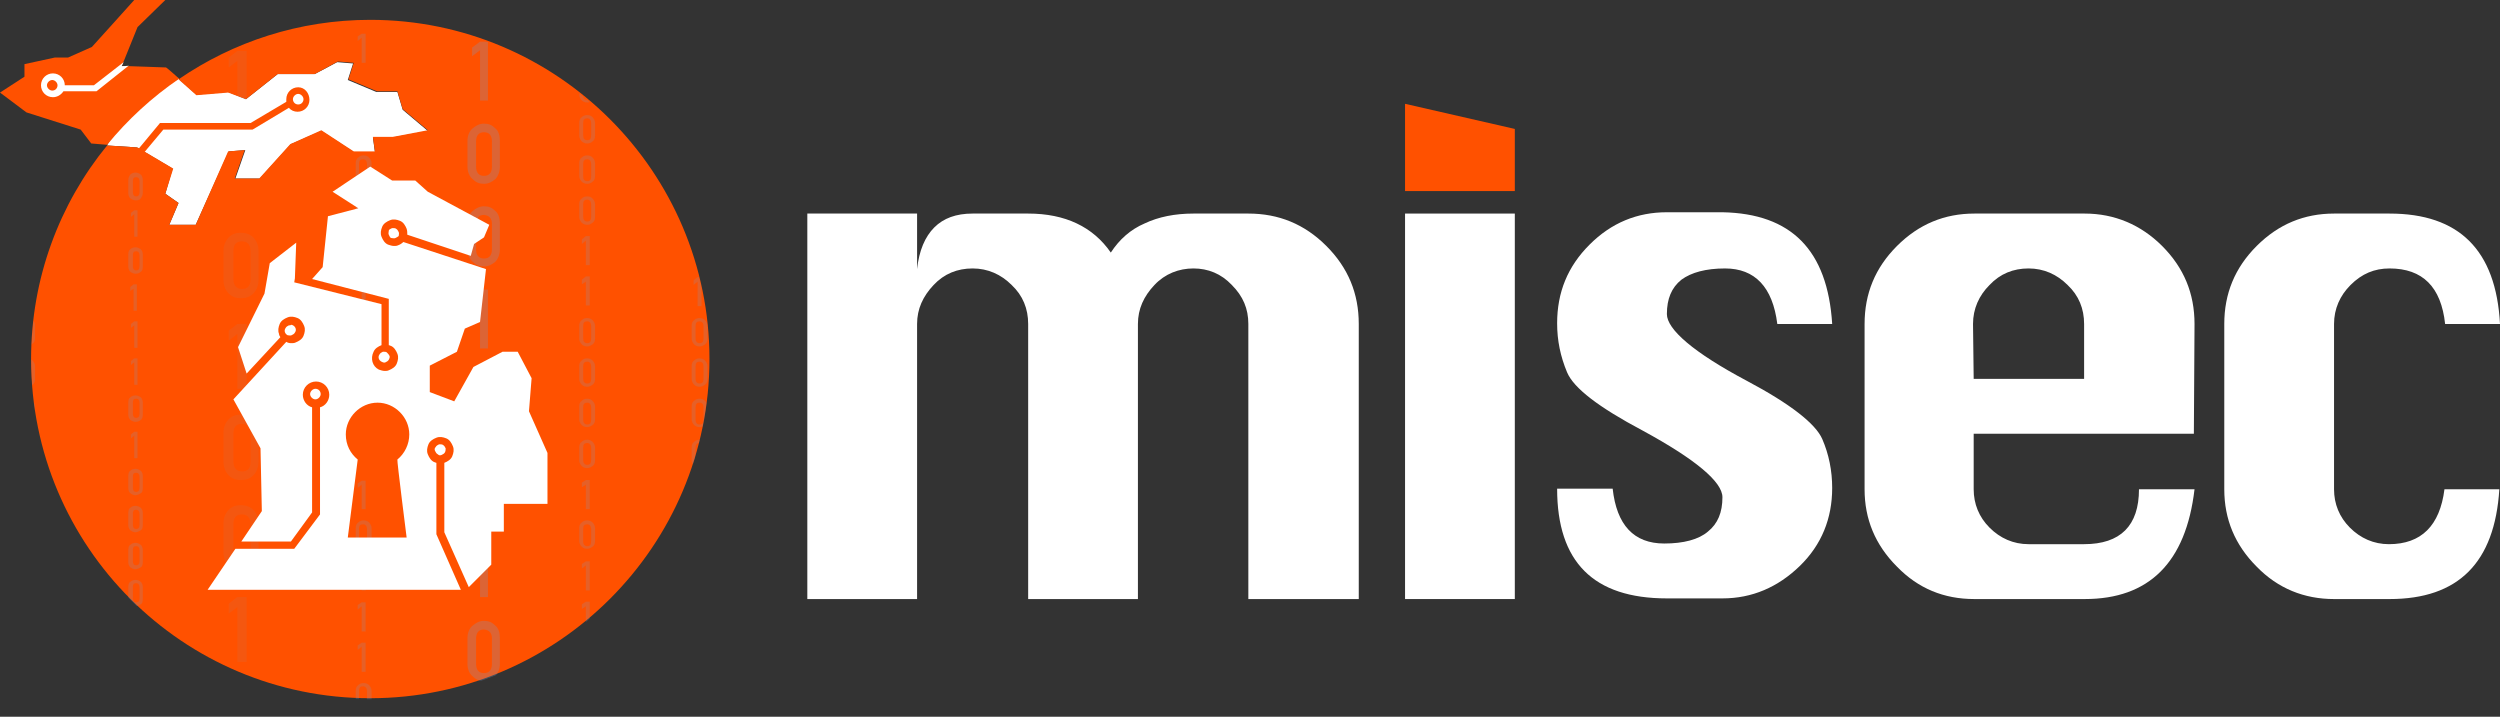
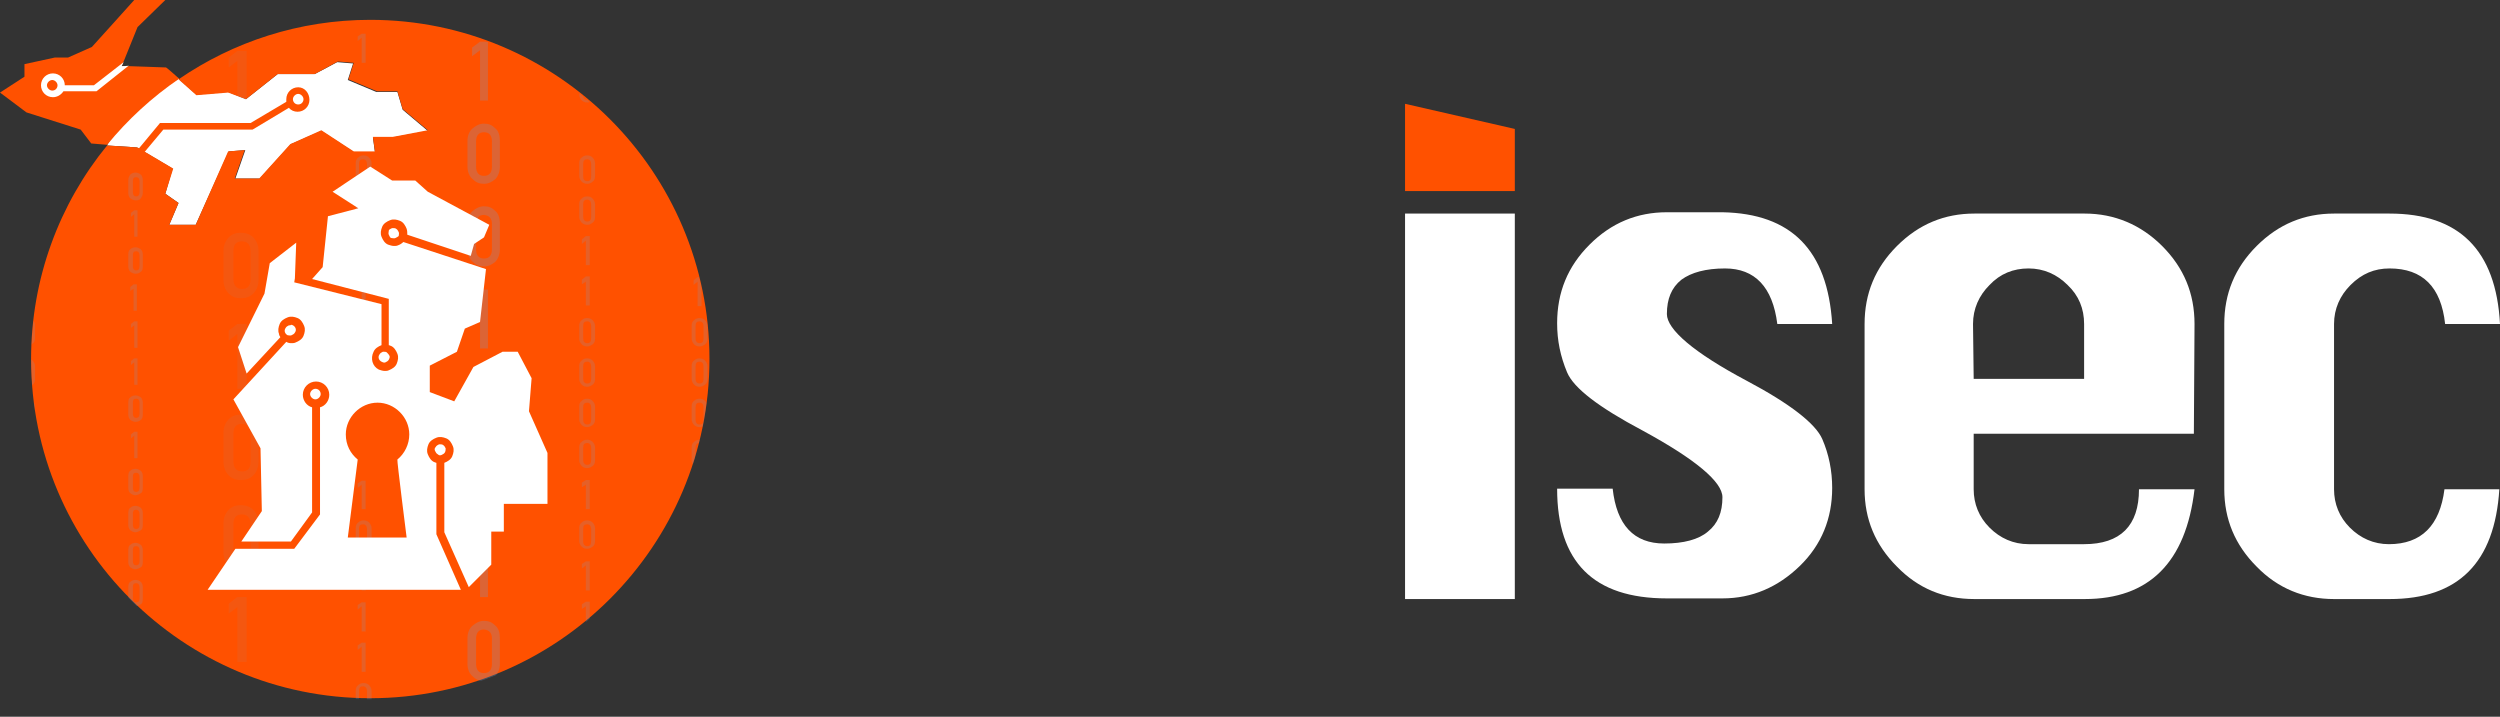
<svg xmlns="http://www.w3.org/2000/svg" xmlns:xlink="http://www.w3.org/1999/xlink" id="Layer_1" x="0px" y="0px" viewBox="0 0 378.1 108.4" style="enable-background:new 0 0 378.1 108.4;" xml:space="preserve">
  <rect x="0" y="0" width="378.1" height="108.4" fill="#333333" stroke="none" />
  <style type="text/css">	.st0{fill:#FFFFFF;}	.st1{fill:#FF5100;}	.st2{clip-path:url(#SVGID_00000076577855190121291570000005655241086231755904_);}	.st3{opacity:0.19;}	.st4{fill:#749DD2;}	.st5{opacity:8.000000e-02;}	.st6{opacity:0.25;}</style>
  <g>
    <g id="Layer_1_00000059271350891531886680000012246445001464817592_">
      <g>
        <path class="st0" d="M27,11.9l2.7,2.4l4.8-0.4l2.7,1.1l4.8-3.8h5.6L51,9.4l2.4,0.2l-0.8,2.5l4.3,1.8h3.2l0.8,2.7l3.8,3.2l-5.3,1    h-3l0.3,2.2h-3.2l-4.9-3.2L44,21.8L39.3,27h-3.7l1.5-4.3l-2.5,0.2L29.6,34h-4l1.4-3.3l-2-1.4l1.1-3.8l-5.4-3.2L16.2,22    C16.2,22,18.6,16.6,27,11.9z" />
        <g>
          <g>
            <path class="st1" d="M107.3,54.3c0,28.3-23,51.3-51.3,51.3S4.7,82.7,4.7,54.3C4.7,42.1,9,30.8,16.2,22l4.6,0.3l5.4,3.2L25,29.3      l2,1.4l-1.4,3.3h4l4.9-11.1l2.5-0.2l-1.5,4.3h3.7l4.7-5.2l4.7-2.1l4.9,3.2h3.2l-0.3-2.2h3l5.3-1l-3.8-3.2l-0.8-2.7H57l-4.3-1.8      l0.8-2.5l-2.4-0.2l-3.5,1.9H42l-4.8,3.8L34.5,14l-4.8,0.4l-2.7-2.4C35.3,6.3,45.3,3,56,3C84.3,3,107.3,26,107.3,54.3z" />
            <g>
              <g>
                <defs>
                  <circle id="SVGID_1_" cx="56" cy="54.5" r="51.3" />
                </defs>
                <clipPath id="SVGID_00000166658272219982857740000010099405777033961895_">
                  <use xlink:href="#SVGID_1_" style="overflow:visible;" />
                </clipPath>
                <g style="clip-path:url(#SVGID_00000166658272219982857740000010099405777033961895_);">
                  <g>
                    <g class="st3">
                      <path class="st4" d="M3.9,42.6L3.3,43v-0.7l0.6-0.5h0.6v4.4H3.9V42.6z" />
                      <path class="st4" d="M2.9,49.3c0-0.4,0.1-0.7,0.4-0.9C3.5,48.1,3.8,48,4.1,48c0.3,0,0.6,0.1,0.8,0.3           c0.2,0.2,0.4,0.5,0.4,0.9v1.9c0,0.4-0.1,0.7-0.4,0.9c-0.2,0.2-0.5,0.3-0.8,0.3c-0.3,0-0.6-0.1-0.8-0.3           c-0.2-0.2-0.4-0.5-0.4-0.9V49.3z M4.7,49.3c0-0.4-0.2-0.7-0.6-0.7c-0.4,0-0.6,0.2-0.6,0.7v1.9c0,0.4,0.2,0.7,0.6,0.7           c0.4,0,0.6-0.2,0.6-0.7V49.3z" />
                      <path class="st4" d="M2.9,55.4c0-0.4,0.1-0.7,0.4-0.9c0.2-0.2,0.5-0.3,0.8-0.3c0.3,0,0.6,0.1,0.8,0.3           c0.2,0.2,0.4,0.5,0.4,0.9v1.9c0,0.4-0.1,0.7-0.4,0.9c-0.2,0.2-0.5,0.3-0.8,0.3c-0.3,0-0.6-0.1-0.8-0.3           c-0.2-0.2-0.4-0.5-0.4-0.9V55.4z M4.7,55.4c0-0.4-0.2-0.7-0.6-0.7c-0.4,0-0.6,0.2-0.6,0.7v1.9c0,0.4,0.2,0.7,0.6,0.7           c0.4,0,0.6-0.2,0.6-0.7V55.4z" />
                      <path class="st4" d="M2.9,61.5c0-0.4,0.1-0.7,0.4-0.9c0.2-0.2,0.5-0.3,0.8-0.3c0.3,0,0.6,0.1,0.8,0.3           c0.2,0.2,0.4,0.5,0.4,0.9v1.9c0,0.4-0.1,0.7-0.4,0.9c-0.2,0.2-0.5,0.3-0.8,0.3c-0.3,0-0.6-0.1-0.8-0.3           c-0.2-0.2-0.4-0.5-0.4-0.9V61.5z M4.7,61.6c0-0.4-0.2-0.7-0.6-0.7c-0.4,0-0.6,0.2-0.6,0.7v1.9c0,0.4,0.2,0.7,0.6,0.7           c0.4,0,0.6-0.2,0.6-0.7V61.6z" />
                    </g>
                    <g class="st3">
                      <path class="st4" d="M19.4,5c0-0.4,0.1-0.6,0.3-0.8C20,4,20.2,3.9,20.5,3.9s0.5,0.1,0.8,0.3c0.2,0.2,0.3,0.5,0.3,0.8v1.8           c0,0.4-0.1,0.7-0.3,0.9s-0.5,0.3-0.8,0.3c-0.3,0-0.5-0.1-0.8-0.3c-0.2-0.2-0.3-0.5-0.3-0.8V5z M21.1,5           c0-0.4-0.2-0.6-0.5-0.6C20.2,4.4,20,4.6,20,5v1.7c0,0.4,0.2,0.6,0.5,0.6s0.5-0.2,0.5-0.6V5z" />
                      <path class="st4" d="M19.4,10.6c0-0.4,0.1-0.6,0.3-0.9c0.2-0.2,0.5-0.3,0.8-0.3s0.5,0.1,0.8,0.3c0.2,0.2,0.3,0.5,0.3,0.9           v1.8c0,0.4-0.1,0.6-0.3,0.9c-0.2,0.2-0.5,0.3-0.8,0.3c-0.3,0-0.5-0.1-0.8-0.3c-0.2-0.2-0.3-0.5-0.3-0.8V10.6z M21.1,10.6           c0-0.4-0.2-0.6-0.5-0.6c-0.4,0-0.5,0.2-0.5,0.6v1.7c0,0.4,0.2,0.6,0.5,0.6s0.5-0.2,0.5-0.6C21.1,12.3,21.1,10.6,21.1,10.6           z" />
                      <path class="st4" d="M19.4,27.3c0-0.4,0.1-0.6,0.3-0.9c0.2-0.2,0.5-0.3,0.8-0.3s0.5,0.1,0.8,0.3c0.2,0.2,0.3,0.5,0.3,0.9           v1.8c0,0.4-0.1,0.6-0.3,0.9s-0.5,0.3-0.8,0.3c-0.3,0-0.5-0.1-0.8-0.3c-0.2-0.2-0.3-0.5-0.3-0.8V27.3z M21.1,27.4           c0-0.4-0.2-0.6-0.5-0.6c-0.4,0-0.5,0.2-0.5,0.6v1.7c0,0.4,0.2,0.6,0.5,0.6s0.5-0.2,0.5-0.6V27.4z" />
                      <path class="st4" d="M20.3,32.4l-0.5,0.4v-0.6l0.5-0.4h0.5v4h-0.5V32.4L20.3,32.4z" />
                      <path class="st4" d="M19.4,38.5c0-0.4,0.1-0.7,0.3-0.8c0.2-0.2,0.5-0.3,0.8-0.3s0.5,0.1,0.8,0.3c0.2,0.2,0.3,0.5,0.3,0.8           v1.8c0,0.4-0.1,0.7-0.3,0.8c-0.2,0.2-0.5,0.3-0.8,0.3c-0.3,0-0.5-0.1-0.8-0.3c-0.2-0.2-0.3-0.5-0.3-0.8V38.5z M21.1,38.6           c0-0.4-0.2-0.6-0.5-0.6c-0.4,0-0.5,0.2-0.5,0.6v1.7c0,0.4,0.2,0.6,0.5,0.6s0.5-0.2,0.5-0.6V38.6z" />
                      <path class="st4" d="M20.3,43.6L19.7,44v-0.6l0.5-0.4h0.5v4h-0.5V43.6L20.3,43.6z" />
                      <path class="st4" d="M20.3,49.2l-0.5,0.4V49l0.5-0.4h0.5v4h-0.5V49.2L20.3,49.2z" />
                      <path class="st4" d="M20.3,54.8l-0.5,0.4v-0.6l0.5-0.4h0.5v4h-0.5V54.8L20.3,54.8z" />
                      <path class="st4" d="M19.4,60.9c0-0.4,0.1-0.7,0.3-0.8c0.2-0.2,0.5-0.3,0.8-0.3s0.5,0.1,0.8,0.3c0.2,0.2,0.3,0.5,0.3,0.8           v1.8c0,0.4-0.1,0.7-0.3,0.8c-0.2,0.2-0.5,0.3-0.8,0.3c-0.3,0-0.5-0.1-0.8-0.3c-0.2-0.2-0.3-0.5-0.3-0.8V60.9z M21.1,60.9           c0-0.4-0.2-0.6-0.5-0.6c-0.4,0-0.5,0.2-0.5,0.6v1.7c0,0.4,0.2,0.6,0.5,0.6s0.5-0.2,0.5-0.6V60.9z" />
                      <path class="st4" d="M20.3,65.9l-0.5,0.4v-0.6l0.5-0.4h0.5v4h-0.5V65.9L20.3,65.9z" />
                      <path class="st4" d="M19.4,72c0-0.4,0.1-0.7,0.3-0.8c0.2-0.2,0.5-0.3,0.8-0.3s0.5,0.1,0.8,0.3c0.2,0.2,0.3,0.5,0.3,0.8           v1.8c0,0.4-0.1,0.7-0.3,0.8s-0.5,0.3-0.8,0.3c-0.3,0-0.5-0.1-0.8-0.3c-0.2-0.2-0.3-0.5-0.3-0.8V72z M21.1,72.1           c0-0.4-0.2-0.6-0.5-0.6c-0.4,0-0.5,0.2-0.5,0.6v1.7c0,0.4,0.2,0.6,0.5,0.6s0.5-0.2,0.5-0.6V72.1z" />
                      <path class="st4" d="M19.4,77.6c0-0.4,0.1-0.7,0.3-0.8c0.2-0.2,0.5-0.3,0.8-0.3s0.5,0.1,0.8,0.3c0.2,0.2,0.3,0.5,0.3,0.8           v1.8c0,0.4-0.1,0.7-0.3,0.8s-0.5,0.3-0.8,0.3c-0.3,0-0.5-0.1-0.8-0.3c-0.2-0.2-0.3-0.5-0.3-0.8V77.6z M21.1,77.7           c0-0.4-0.2-0.6-0.5-0.6c-0.4,0-0.5,0.2-0.5,0.6v1.7c0,0.4,0.2,0.6,0.5,0.6s0.5-0.2,0.5-0.6V77.7z" />
                      <path class="st4" d="M19.4,83.2c0-0.4,0.1-0.7,0.3-0.8c0.2-0.2,0.5-0.3,0.8-0.3s0.5,0.1,0.8,0.3c0.2,0.2,0.3,0.5,0.3,0.8           v1.8c0,0.4-0.1,0.7-0.3,0.8s-0.5,0.3-0.8,0.3c-0.3,0-0.5-0.1-0.8-0.3c-0.2-0.2-0.3-0.5-0.3-0.8V83.2z M21.1,83.2           c0-0.4-0.2-0.6-0.5-0.6c-0.4,0-0.5,0.2-0.5,0.6v1.7c0,0.4,0.2,0.6,0.5,0.6s0.5-0.2,0.5-0.6V83.2z" />
                      <path class="st4" d="M19.4,88.8c0-0.4,0.1-0.7,0.3-0.8c0.2-0.2,0.5-0.3,0.8-0.3s0.5,0.1,0.8,0.3c0.2,0.2,0.3,0.5,0.3,0.8           v1.8c0,0.4-0.1,0.7-0.3,0.8s-0.5,0.3-0.8,0.3c-0.3,0-0.5-0.1-0.8-0.3c-0.2-0.2-0.3-0.5-0.3-0.8V88.8z M21.1,88.8           c0-0.4-0.2-0.6-0.5-0.6c-0.4,0-0.5,0.2-0.5,0.6v1.7c0,0.4,0.2,0.6,0.5,0.6s0.5-0.2,0.5-0.6V88.8z" />
                      <path class="st4" d="M20.3,93.9l-0.5,0.4v-0.6l0.5-0.4h0.5v4h-0.5V93.9L20.3,93.9z" />
                      <path class="st4" d="M19.4,99.9c0-0.4,0.1-0.7,0.3-0.8c0.2-0.2,0.5-0.3,0.8-0.3s0.5,0.1,0.8,0.3c0.2,0.2,0.3,0.5,0.3,0.8           v1.8c0,0.4-0.1,0.7-0.3,0.8s-0.5,0.3-0.8,0.3c-0.3,0-0.5-0.1-0.8-0.3c-0.2-0.2-0.3-0.5-0.3-0.8V99.9z M21.1,100           c0-0.4-0.2-0.6-0.5-0.6c-0.4,0-0.5,0.2-0.5,0.6v1.7c0,0.4,0.2,0.6,0.5,0.6s0.5-0.2,0.5-0.6V100z" />
                      <path class="st4" d="M19.4,105.5c0-0.4,0.1-0.7,0.3-0.8c0.2-0.2,0.5-0.3,0.8-0.3s0.5,0.1,0.8,0.3c0.2,0.2,0.3,0.5,0.3,0.8           v1.8c0,0.4-0.1,0.7-0.3,0.8s-0.5,0.3-0.8,0.3c-0.3,0-0.5-0.1-0.8-0.3c-0.2-0.2-0.3-0.5-0.3-0.8V105.5z M21.1,105.6           c0-0.4-0.2-0.6-0.5-0.6c-0.4,0-0.5,0.2-0.5,0.6v1.7c0,0.4,0.2,0.6,0.5,0.6s0.5-0.2,0.5-0.6V105.6z" />
                    </g>
                    <g class="st5">
                      <path class="st4" d="M35.9,9.2l-1.3,1V8.7l1.3-1h1.4v7.4l-1.4-0.5C35.9,14.6,35.9,9.2,35.9,9.2z" />
                      <path class="st4" d="M33.8,38c0-0.9,0.3-1.6,0.8-2.1c0.5-0.5,1.1-0.7,1.8-0.7s1.4,0.2,1.9,0.7c0.5,0.5,0.8,1.2,0.8,2.1           v4.3c0,0.9-0.3,1.6-0.8,2.1c-0.5,0.5-1.1,0.7-1.9,0.7c-0.7,0-1.3-0.2-1.8-0.7c-0.5-0.5-0.8-1.2-0.8-2.1           C33.8,42.3,33.8,38,33.8,38z M37.9,38c0-1-0.5-1.5-1.3-1.5c-0.9,0-1.3,0.5-1.3,1.5v4.2c0,1,0.5,1.5,1.3,1.5           c0.9,0,1.3-0.5,1.3-1.5V38z" />
                      <path class="st4" d="M35.9,50.5l-1.3,1V50l1.3-1h1.4v9.8h-1.4V50.5z" />
                      <path class="st4" d="M33.8,65.5c0-0.9,0.3-1.6,0.8-2.1c0.5-0.5,1.1-0.7,1.8-0.7s1.4,0.2,1.9,0.7c0.5,0.5,0.8,1.2,0.8,2.1           v4.3c0,0.9-0.3,1.6-0.8,2.1s-1.1,0.7-1.9,0.7c-0.7,0-1.3-0.2-1.8-0.7c-0.5-0.5-0.8-1.2-0.8-2.1           C33.8,69.8,33.8,65.5,33.8,65.5z M37.9,65.6c0-1-0.5-1.5-1.3-1.5c-0.9,0-1.3,0.5-1.3,1.5v4.2c0,1,0.5,1.5,1.3,1.5           c0.9,0,1.3-0.5,1.3-1.5C37.9,69.7,37.9,65.6,37.9,65.6z" />
                      <path class="st4" d="M33.8,79.2c0-0.9,0.3-1.6,0.8-2.1c0.5-0.5,1.1-0.7,1.8-0.7s1.4,0.2,1.9,0.7c0.5,0.5,0.8,1.2,0.8,2.1           v4.3c0,0.9-0.3,1.6-0.8,2.1s-1.1,0.7-1.9,0.7c-0.7,0-1.3-0.2-1.8-0.7c-0.5-0.5-0.8-1.2-0.8-2.1V79.2z M37.9,79.3           c0-1-0.5-1.5-1.3-1.5c-0.9,0-1.3,0.5-1.3,1.5v4.2c0,1,0.5,1.5,1.3,1.5c0.9,0,1.3-0.5,1.3-1.5V79.3z" />
                      <path class="st4" d="M35.9,91.8l-1.3,1v-1.5l1.3-1h1.4v9.8h-1.4V91.8z" />
                    </g>
                    <g class="st3">
                      <path class="st4" d="M54.7,5.7l-0.6,0.5V5.5l0.6-0.4h0.6v4.4h-0.6V5.7z" />
                      <path class="st4" d="M53.8,24.7c0-0.4,0.1-0.7,0.4-0.9c0.2-0.2,0.5-0.3,0.8-0.3s0.6,0.1,0.8,0.3c0.2,0.2,0.4,0.5,0.4,0.9           v1.9c0,0.4-0.1,0.7-0.4,0.9c-0.2,0.2-0.5,0.3-0.8,0.3c-0.3,0-0.6-0.1-0.8-0.3c-0.2-0.2-0.4-0.5-0.4-0.9V24.7z M55.5,24.8           c0-0.4-0.2-0.7-0.6-0.7c-0.4,0-0.6,0.2-0.6,0.7v1.9c0,0.4,0.2,0.7,0.6,0.7s0.6-0.2,0.6-0.7V24.8z" />
                      <path class="st4" d="M53.8,30.9c0-0.4,0.1-0.7,0.4-0.9c0.2-0.2,0.5-0.3,0.8-0.3s0.6,0.1,0.8,0.3c0.2,0.2,0.4,0.5,0.4,0.9           v1.9c0,0.4-0.1,0.7-0.4,0.9S55.3,34,55,34c-0.3,0-0.6-0.1-0.8-0.3c-0.2-0.2-0.4-0.5-0.4-0.9           C53.8,32.8,53.8,30.9,53.8,30.9z M55.5,30.9c0-0.4-0.2-0.7-0.6-0.7c-0.4,0-0.6,0.2-0.6,0.7v1.9c0,0.4,0.2,0.7,0.6,0.7           s0.6-0.2,0.6-0.7C55.5,32.8,55.5,30.9,55.5,30.9z" />
                      <path class="st4" d="M54.7,36.4l-0.6,0.5v-0.7l0.6-0.5h0.6v4.4h-0.6V36.4z" />
                      <path class="st4" d="M54.7,42.6L54.1,43v-0.7l0.6-0.5h0.6v4.4h-0.6V42.6z" />
                      <path class="st4" d="M53.8,49.3c0-0.4,0.1-0.7,0.4-0.9c0.2-0.2,0.5-0.3,0.8-0.3s0.6,0.1,0.8,0.3c0.2,0.2,0.4,0.5,0.4,0.9           v1.9c0,0.4-0.1,0.7-0.4,0.9s-0.5,0.3-0.8,0.3c-0.3,0-0.6-0.1-0.8-0.3c-0.2-0.2-0.4-0.5-0.4-0.9V49.3z M55.5,49.3           c0-0.4-0.2-0.7-0.6-0.7c-0.4,0-0.6,0.2-0.6,0.7v1.9c0,0.4,0.2,0.7,0.6,0.7s0.6-0.2,0.6-0.7V49.3z" />
                      <path class="st4" d="M53.8,55.4c0-0.4,0.1-0.7,0.4-0.9c0.2-0.2,0.5-0.3,0.8-0.3s0.6,0.1,0.8,0.3c0.2,0.2,0.4,0.5,0.4,0.9           v1.9c0,0.4-0.1,0.7-0.4,0.9s-0.5,0.3-0.8,0.3c-0.3,0-0.6-0.1-0.8-0.3c-0.2-0.2-0.4-0.5-0.4-0.9V55.4z M55.5,55.4           c0-0.4-0.2-0.7-0.6-0.7c-0.4,0-0.6,0.2-0.6,0.7v1.9c0,0.4,0.2,0.7,0.6,0.7s0.6-0.2,0.6-0.7V55.4z" />
                      <path class="st4" d="M54.7,73.3l-0.6,0.5v-0.7l0.6-0.4h0.6V77h-0.6C54.7,77,54.7,73.3,54.7,73.3z" />
                      <path class="st4" d="M53.8,79.9c0-0.4,0.1-0.7,0.4-0.9c0.2-0.2,0.5-0.3,0.8-0.3s0.6,0.1,0.8,0.3c0.2,0.2,0.4,0.5,0.4,0.9           v1.9c0,0.4-0.1,0.7-0.4,0.9s-0.5,0.3-0.8,0.3c-0.3,0-0.6-0.1-0.8-0.3c-0.2-0.2-0.4-0.5-0.4-0.9V79.9z M55.5,80           c0-0.4-0.2-0.7-0.6-0.7c-0.4,0-0.6,0.2-0.6,0.7v1.9c0,0.4,0.2,0.7,0.6,0.7s0.6-0.2,0.6-0.7V80z" />
                      <path class="st4" d="M54.7,85.5L54.1,86v-0.7l0.6-0.4h0.6v4.4h-0.6C54.7,89.2,54.7,85.5,54.7,85.5z" />
                      <path class="st4" d="M54.7,91.7l-0.6,0.5v-0.7l0.6-0.4h0.6v4.4h-0.6C54.7,95.4,54.7,91.7,54.7,91.7z" />
                      <path class="st4" d="M54.7,97.8l-0.6,0.5v-0.7l0.6-0.4h0.6v4.4h-0.6C54.7,101.5,54.7,97.8,54.7,97.8z" />
                      <path class="st4" d="M53.8,104.5c0-0.4,0.1-0.7,0.4-0.9c0.2-0.2,0.5-0.3,0.8-0.3s0.6,0.1,0.8,0.3c0.2,0.2,0.4,0.5,0.4,0.9           v1.9c0,0.4-0.1,0.7-0.4,0.9s-0.5,0.3-0.8,0.3c-0.3,0-0.6-0.1-0.8-0.3c-0.2-0.2-0.4-0.5-0.4-0.9V104.5z M55.5,104.5           c0-0.4-0.2-0.7-0.6-0.7c-0.4,0-0.6,0.2-0.6,0.7v1.9c0,0.4,0.2,0.7,0.6,0.7s0.6-0.2,0.6-0.7V104.5z" />
                    </g>
                    <g class="st6">
                      <path class="st4" d="M72.6,7.6l-1.2,0.9V7.2l1.2-0.9h1.2v8.9h-1.2C72.6,15.2,72.6,7.6,72.6,7.6z" />
                      <path class="st4" d="M70.7,21.3c0-0.8,0.3-1.5,0.8-1.9c0.5-0.4,1-0.7,1.7-0.7s1.2,0.2,1.7,0.7c0.5,0.4,0.7,1.1,0.7,1.9           v3.9c0,0.8-0.3,1.5-0.7,1.9c-0.5,0.4-1,0.7-1.7,0.7c-0.7,0-1.2-0.2-1.7-0.7c-0.5-0.4-0.8-1.1-0.8-1.9V21.3z M74.4,21.4           c0-0.9-0.4-1.4-1.2-1.4c-0.8,0-1.2,0.5-1.2,1.4v3.8c0,0.9,0.4,1.4,1.2,1.4c0.8,0,1.2-0.5,1.2-1.4           C74.4,25.2,74.4,21.4,74.4,21.4z" />
                      <path class="st4" d="M70.7,33.8c0-0.8,0.3-1.5,0.8-1.9c0.5-0.4,1-0.7,1.7-0.7s1.2,0.2,1.7,0.7c0.5,0.4,0.7,1.1,0.7,1.9           v3.9c0,0.8-0.3,1.5-0.7,1.9c-0.5,0.4-1,0.7-1.7,0.7c-0.7,0-1.2-0.2-1.7-0.7c-0.5-0.4-0.8-1.1-0.8-1.9           C70.7,37.8,70.7,33.8,70.7,33.8z M74.4,33.9c0-0.9-0.4-1.3-1.2-1.4c-0.8,0-1.2,0.5-1.2,1.4v3.8c0,0.9,0.4,1.4,1.2,1.4           c0.8,0,1.2-0.5,1.2-1.4V33.9z" />
                      <path class="st4" d="M72.6,45.2l-1.2,0.9v-1.4l1.2-0.9h1.2v8.9h-1.2V45.2z" />
                      <path class="st4" d="M70.7,58.9c0-0.8,0.3-1.5,0.8-1.9c0.5-0.4,1-0.7,1.7-0.7s1.2,0.2,1.7,0.7c0.5,0.4,0.7,1.1,0.7,1.9           v3.9c0,0.8-0.3,1.4-0.7,1.9c-0.5,0.4-1,0.7-1.7,0.7c-0.7,0-1.2-0.2-1.7-0.7c-0.5-0.4-0.8-1.1-0.8-1.9V58.9z M74.4,59           c0-0.9-0.4-1.3-1.2-1.4c-0.8,0-1.2,0.5-1.2,1.4v3.8c0,0.9,0.4,1.4,1.2,1.4c0.8,0,1.2-0.5,1.2-1.4V59z" />
                      <path class="st4" d="M70.7,71.4c0-0.8,0.3-1.5,0.8-1.9c0.5-0.4,1-0.7,1.7-0.7s1.2,0.2,1.7,0.7c0.5,0.4,0.7,1.1,0.7,1.9           v3.9c0,0.8-0.3,1.4-0.7,1.9c-0.5,0.4-1,0.7-1.7,0.7c-0.7,0-1.2-0.2-1.7-0.7c-0.5-0.4-0.8-1.1-0.8-1.9V71.4z M74.4,71.5           c0-0.9-0.4-1.3-1.2-1.4c-0.8,0-1.2,0.5-1.2,1.4v3.8c0,0.9,0.4,1.4,1.2,1.4c0.8,0,1.2-0.5,1.2-1.4V71.5z" />
                      <path class="st4" d="M72.6,82.8l-1.2,0.9v-1.4l1.2-0.9h1.2v8.9h-1.2V82.8z" />
                      <path class="st4" d="M70.7,96.5c0-0.8,0.3-1.5,0.8-1.9c0.5-0.4,1-0.7,1.7-0.7s1.2,0.2,1.7,0.7c0.5,0.4,0.7,1.1,0.7,1.9           v3.9c0,0.8-0.3,1.4-0.7,1.9c-0.5,0.4-1,0.7-1.7,0.7c-0.7,0-1.2-0.2-1.7-0.7c-0.5-0.4-0.8-1.1-0.8-1.9V96.5z M74.4,96.6           c0-0.9-0.4-1.3-1.2-1.4c-0.8,0-1.2,0.5-1.2,1.4v3.8c0,0.9,0.4,1.4,1.2,1.4c0.8,0,1.2-0.5,1.2-1.4V96.6z" />
                    </g>
                    <g class="st3">
                      <path class="st4" d="M88.6,5.7L88,6.2V5.5l0.6-0.4h0.6v4.4h-0.6V5.7z" />
                      <path class="st4" d="M87.6,12.4c0-0.4,0.1-0.7,0.4-0.9c0.2-0.2,0.5-0.3,0.8-0.3s0.6,0.1,0.8,0.3c0.2,0.2,0.4,0.5,0.4,0.9           v1.9c0,0.4-0.1,0.7-0.4,0.9s-0.5,0.3-0.8,0.3c-0.3,0-0.6-0.1-0.8-0.3c-0.2-0.2-0.4-0.5-0.4-0.9V12.4z M89.4,12.5           c0-0.4-0.2-0.7-0.6-0.7c-0.4,0-0.6,0.2-0.6,0.7v1.9c0,0.4,0.2,0.7,0.6,0.7s0.6-0.2,0.6-0.7V12.5z" />
-                       <path class="st4" d="M87.6,18.6c0-0.4,0.1-0.7,0.4-0.9c0.2-0.2,0.5-0.3,0.8-0.3s0.6,0.1,0.8,0.3c0.2,0.2,0.4,0.5,0.4,0.9           v1.9c0,0.4-0.1,0.7-0.4,0.9c-0.2,0.2-0.5,0.3-0.8,0.3c-0.3,0-0.6-0.1-0.8-0.3c-0.2-0.2-0.4-0.5-0.4-0.9V18.6z M89.4,18.6           c0-0.4-0.2-0.7-0.6-0.7c-0.4,0-0.6,0.2-0.6,0.7v1.9c0,0.4,0.2,0.7,0.6,0.7s0.6-0.2,0.6-0.7V18.6z" />
                      <path class="st4" d="M87.6,24.7c0-0.4,0.1-0.7,0.4-0.9c0.2-0.2,0.5-0.3,0.8-0.3s0.6,0.1,0.8,0.3c0.2,0.2,0.4,0.5,0.4,0.9           v1.9c0,0.4-0.1,0.7-0.4,0.9c-0.2,0.2-0.5,0.3-0.8,0.3c-0.3,0-0.6-0.1-0.8-0.3c-0.2-0.2-0.4-0.5-0.4-0.9V24.7z M89.4,24.8           c0-0.4-0.2-0.7-0.6-0.7c-0.4,0-0.6,0.2-0.6,0.7v1.9c0,0.4,0.2,0.7,0.6,0.7s0.6-0.2,0.6-0.7V24.8z" />
                      <path class="st4" d="M87.6,30.9c0-0.4,0.1-0.7,0.4-0.9c0.2-0.2,0.5-0.3,0.8-0.3s0.6,0.1,0.8,0.3c0.2,0.2,0.4,0.5,0.4,0.9           v1.9c0,0.4-0.1,0.7-0.4,0.9S89.2,34,88.8,34c-0.3,0-0.6-0.1-0.8-0.3c-0.2-0.2-0.4-0.5-0.4-0.9           C87.6,32.8,87.6,30.9,87.6,30.9z M89.4,30.9c0-0.4-0.2-0.7-0.6-0.7c-0.4,0-0.6,0.2-0.6,0.7v1.9c0,0.4,0.2,0.7,0.6,0.7           s0.6-0.2,0.6-0.7C89.4,32.8,89.4,30.9,89.4,30.9z" />
                      <path class="st4" d="M88.6,36.4L88,36.9v-0.7l0.6-0.5h0.6v4.4h-0.6V36.4z" />
                      <path class="st4" d="M88.6,42.6L88,43v-0.7l0.6-0.5h0.6v4.4h-0.6V42.6z" />
                      <path class="st4" d="M87.6,49.3c0-0.4,0.1-0.7,0.4-0.9c0.2-0.2,0.5-0.3,0.8-0.3s0.6,0.1,0.8,0.3c0.2,0.2,0.4,0.5,0.4,0.9           v1.9c0,0.4-0.1,0.7-0.4,0.9s-0.5,0.3-0.8,0.3c-0.3,0-0.6-0.1-0.8-0.3c-0.2-0.2-0.4-0.5-0.4-0.9V49.3z M89.4,49.3           c0-0.4-0.2-0.7-0.6-0.7c-0.4,0-0.6,0.2-0.6,0.7v1.9c0,0.4,0.2,0.7,0.6,0.7s0.6-0.2,0.6-0.7V49.3z" />
                      <path class="st4" d="M87.6,55.4c0-0.4,0.1-0.7,0.4-0.9c0.2-0.2,0.5-0.3,0.8-0.3s0.6,0.1,0.8,0.3c0.2,0.2,0.4,0.5,0.4,0.9           v1.9c0,0.4-0.1,0.7-0.4,0.9s-0.5,0.3-0.8,0.3c-0.3,0-0.6-0.1-0.8-0.3c-0.2-0.2-0.4-0.5-0.4-0.9V55.4z M89.4,55.4           c0-0.4-0.2-0.7-0.6-0.7c-0.4,0-0.6,0.2-0.6,0.7v1.9c0,0.4,0.2,0.7,0.6,0.7s0.6-0.2,0.6-0.7V55.4z" />
                      <path class="st4" d="M87.6,61.5c0-0.4,0.1-0.7,0.4-0.9c0.2-0.2,0.5-0.3,0.8-0.3s0.6,0.1,0.8,0.3c0.2,0.2,0.4,0.5,0.4,0.9           v1.9c0,0.4-0.1,0.7-0.4,0.9s-0.5,0.3-0.8,0.3c-0.3,0-0.6-0.1-0.8-0.3c-0.2-0.2-0.4-0.5-0.4-0.9V61.5z M89.4,61.6           c0-0.4-0.2-0.7-0.6-0.7c-0.4,0-0.6,0.2-0.6,0.7v1.9c0,0.4,0.2,0.7,0.6,0.7s0.6-0.2,0.6-0.7V61.6z" />
                      <path class="st4" d="M87.6,67.7c0-0.4,0.1-0.7,0.4-0.9c0.2-0.2,0.5-0.3,0.8-0.3s0.6,0.1,0.8,0.3c0.2,0.2,0.4,0.5,0.4,0.9           v1.9c0,0.4-0.1,0.7-0.4,0.9s-0.5,0.3-0.8,0.3c-0.3,0-0.6-0.1-0.8-0.3c-0.2-0.2-0.4-0.5-0.4-0.9V67.7z M89.4,67.7           c0-0.4-0.2-0.7-0.6-0.7c-0.4,0-0.6,0.2-0.6,0.7v1.9c0,0.4,0.2,0.7,0.6,0.7s0.6-0.2,0.6-0.7V67.7z" />
                      <path class="st4" d="M88.6,73.3L88,73.7v-0.7l0.6-0.4h0.6V77h-0.6C88.6,77,88.6,73.3,88.6,73.3z" />
                      <path class="st4" d="M87.6,79.9c0-0.4,0.1-0.7,0.4-0.9c0.2-0.2,0.5-0.3,0.8-0.3s0.6,0.1,0.8,0.3c0.2,0.2,0.4,0.5,0.4,0.9           v1.9c0,0.4-0.1,0.7-0.4,0.9s-0.5,0.3-0.8,0.3c-0.3,0-0.6-0.1-0.8-0.3c-0.2-0.2-0.4-0.5-0.4-0.9V79.9z M89.4,80           c0-0.4-0.2-0.7-0.6-0.7c-0.4,0-0.6,0.2-0.6,0.7v1.9c0,0.4,0.2,0.7,0.6,0.7s0.6-0.2,0.6-0.7V80z" />
                      <path class="st4" d="M88.6,85.5L88,86v-0.7l0.6-0.4h0.6v4.4h-0.6C88.6,89.2,88.6,85.5,88.6,85.5z" />
                      <path class="st4" d="M88.6,91.7L88,92.1v-0.7l0.6-0.4h0.6v4.4h-0.6C88.6,95.4,88.6,91.7,88.6,91.7z" />
-                       <path class="st4" d="M88.6,97.8L88,98.3v-0.7l0.6-0.4h0.6v4.4h-0.6C88.6,101.5,88.6,97.8,88.6,97.8z" />
+                       <path class="st4" d="M88.6,97.8L88,98.3l0.6-0.4h0.6v4.4h-0.6C88.6,101.5,88.6,97.8,88.6,97.8z" />
                      <path class="st4" d="M87.6,104.5c0-0.4,0.1-0.7,0.4-0.9c0.2-0.2,0.5-0.3,0.8-0.3s0.6,0.1,0.8,0.3c0.2,0.2,0.4,0.5,0.4,0.9           v1.9c0,0.4-0.1,0.7-0.4,0.9s-0.5,0.3-0.8,0.3c-0.3,0-0.6-0.1-0.8-0.3c-0.2-0.2-0.4-0.5-0.4-0.9V104.5z M89.4,104.5           c0-0.4-0.2-0.7-0.6-0.7c-0.4,0-0.6,0.2-0.6,0.7v1.9c0,0.4,0.2,0.7,0.6,0.7s0.6-0.2,0.6-0.7V104.5z" />
                    </g>
                    <g class="st3">
                      <path class="st4" d="M105.5,5.7l-0.6,0.5V5.5l0.6-0.4h0.6v4.4h-0.6V5.7z" />
                      <path class="st4" d="M104.6,12.4c0-0.4,0.1-0.7,0.4-0.9c0.2-0.2,0.5-0.3,0.8-0.3s0.6,0.1,0.8,0.3c0.2,0.2,0.4,0.5,0.4,0.9           v1.9c0,0.4-0.1,0.7-0.4,0.9s-0.5,0.3-0.8,0.3c-0.3,0-0.6-0.1-0.8-0.3c-0.2-0.2-0.4-0.5-0.4-0.9V12.4z M106.4,12.5           c0-0.4-0.2-0.7-0.6-0.7c-0.4,0-0.6,0.2-0.6,0.7v1.9c0,0.4,0.2,0.7,0.6,0.7s0.6-0.2,0.6-0.7V12.5z" />
                      <path class="st4" d="M104.6,18.6c0-0.4,0.1-0.7,0.4-0.9c0.2-0.2,0.5-0.3,0.8-0.3s0.6,0.1,0.8,0.3c0.2,0.2,0.4,0.5,0.4,0.9           v1.9c0,0.4-0.1,0.7-0.4,0.9c-0.2,0.2-0.5,0.3-0.8,0.3c-0.3,0-0.6-0.1-0.8-0.3c-0.2-0.2-0.4-0.5-0.4-0.9V18.6z M106.4,18.6           c0-0.4-0.2-0.7-0.6-0.7c-0.4,0-0.6,0.2-0.6,0.7v1.9c0,0.4,0.2,0.7,0.6,0.7s0.6-0.2,0.6-0.7V18.6z" />
                      <path class="st4" d="M104.6,24.7c0-0.4,0.1-0.7,0.4-0.9c0.2-0.2,0.5-0.3,0.8-0.3s0.6,0.1,0.8,0.3c0.2,0.2,0.4,0.5,0.4,0.9           v1.9c0,0.4-0.1,0.7-0.4,0.9c-0.2,0.2-0.5,0.3-0.8,0.3c-0.3,0-0.6-0.1-0.8-0.3c-0.2-0.2-0.4-0.5-0.4-0.9V24.7z M106.4,24.8           c0-0.4-0.2-0.7-0.6-0.7c-0.4,0-0.6,0.2-0.6,0.7v1.9c0,0.4,0.2,0.7,0.6,0.7s0.6-0.2,0.6-0.7V24.8z" />
                      <path class="st4" d="M104.6,30.9c0-0.4,0.1-0.7,0.4-0.9c0.2-0.2,0.5-0.3,0.8-0.3s0.6,0.1,0.8,0.3c0.2,0.2,0.4,0.5,0.4,0.9           v1.9c0,0.4-0.1,0.7-0.4,0.9s-0.5,0.3-0.8,0.3c-0.3,0-0.6-0.1-0.8-0.3c-0.2-0.2-0.4-0.5-0.4-0.9           C104.6,32.8,104.6,30.9,104.6,30.9z M106.4,30.9c0-0.4-0.2-0.7-0.6-0.7c-0.4,0-0.6,0.2-0.6,0.7v1.9c0,0.4,0.2,0.7,0.6,0.7           s0.6-0.2,0.6-0.7C106.4,32.8,106.4,30.9,106.4,30.9z" />
                      <path class="st4" d="M105.5,36.4l-0.6,0.5v-0.7l0.6-0.5h0.6v4.4h-0.6V36.4z" />
                      <path class="st4" d="M105.5,42.6l-0.6,0.5v-0.7l0.6-0.5h0.6v4.4h-0.6V42.6z" />
                      <path class="st4" d="M104.6,49.3c0-0.4,0.1-0.7,0.4-0.9c0.2-0.2,0.5-0.3,0.8-0.3s0.6,0.1,0.8,0.3c0.2,0.2,0.4,0.5,0.4,0.9           v1.9c0,0.4-0.1,0.7-0.4,0.9s-0.5,0.3-0.8,0.3c-0.3,0-0.6-0.1-0.8-0.3c-0.2-0.2-0.4-0.5-0.4-0.9V49.3z M106.4,49.3           c0-0.4-0.2-0.7-0.6-0.7c-0.4,0-0.6,0.2-0.6,0.7v1.9c0,0.4,0.2,0.7,0.6,0.7s0.6-0.2,0.6-0.7V49.3z" />
                      <path class="st4" d="M104.6,55.4c0-0.4,0.1-0.7,0.4-0.9c0.2-0.2,0.5-0.3,0.8-0.3s0.6,0.1,0.8,0.3c0.2,0.2,0.4,0.5,0.4,0.9           v1.9c0,0.4-0.1,0.7-0.4,0.9s-0.5,0.3-0.8,0.3c-0.3,0-0.6-0.1-0.8-0.3c-0.2-0.2-0.4-0.5-0.4-0.9V55.4z M106.4,55.4           c0-0.4-0.2-0.7-0.6-0.7c-0.4,0-0.6,0.2-0.6,0.7v1.9c0,0.4,0.2,0.7,0.6,0.7s0.6-0.2,0.6-0.7V55.4z" />
                      <path class="st4" d="M104.6,61.5c0-0.4,0.1-0.7,0.4-0.9c0.2-0.2,0.5-0.3,0.8-0.3s0.6,0.1,0.8,0.3c0.2,0.2,0.4,0.5,0.4,0.9           v1.9c0,0.4-0.1,0.7-0.4,0.9s-0.5,0.3-0.8,0.3c-0.3,0-0.6-0.1-0.8-0.3c-0.2-0.2-0.4-0.5-0.4-0.9V61.5z M106.4,61.6           c0-0.4-0.2-0.7-0.6-0.7c-0.4,0-0.6,0.2-0.6,0.7v1.9c0,0.4,0.2,0.7,0.6,0.7s0.6-0.2,0.6-0.7V61.6z" />
                      <path class="st4" d="M104.6,67.7c0-0.4,0.1-0.7,0.4-0.9c0.2-0.2,0.5-0.3,0.8-0.3s0.6,0.1,0.8,0.3c0.2,0.2,0.4,0.5,0.4,0.9           v1.9c0,0.4-0.1,0.7-0.4,0.9s-0.5,0.3-0.8,0.3c-0.3,0-0.6-0.1-0.8-0.3c-0.2-0.2-0.4-0.5-0.4-0.9V67.7z M106.4,67.7           c0-0.4-0.2-0.7-0.6-0.7c-0.4,0-0.6,0.2-0.6,0.7v1.9c0,0.4,0.2,0.7,0.6,0.7s0.6-0.2,0.6-0.7V67.7z" />
                      <path class="st4" d="M105.5,73.3l-0.6,0.5v-0.7l0.6-0.4h0.6V77h-0.6C105.5,77,105.5,73.3,105.5,73.3z" />
                      <path class="st4" d="M104.6,79.9c0-0.4,0.1-0.7,0.4-0.9c0.2-0.2,0.5-0.3,0.8-0.3s0.6,0.1,0.8,0.3c0.2,0.2,0.4,0.5,0.4,0.9           v1.9c0,0.4-0.1,0.7-0.4,0.9s-0.5,0.3-0.8,0.3c-0.3,0-0.6-0.1-0.8-0.3c-0.2-0.2-0.4-0.5-0.4-0.9V79.9z M106.4,80           c0-0.4-0.2-0.7-0.6-0.7c-0.4,0-0.6,0.2-0.6,0.7v1.9c0,0.4,0.2,0.7,0.6,0.7s0.6-0.2,0.6-0.7V80z" />
                      <path class="st4" d="M105.5,85.5l-0.6,0.5v-0.7l0.6-0.4h0.6v4.4h-0.6C105.5,89.2,105.5,85.5,105.5,85.5z" />
                      <path class="st4" d="M105.5,91.7l-0.6,0.5v-0.7l0.6-0.4h0.6v4.4h-0.6C105.5,95.4,105.5,91.7,105.5,91.7z" />
                      <path class="st4" d="M105.5,97.8l-0.6,0.5v-0.7l0.6-0.4h0.6v4.4h-0.6C105.5,101.5,105.5,97.8,105.5,97.8z" />
                      <path class="st4" d="M104.6,104.5c0-0.4,0.1-0.7,0.4-0.9c0.2-0.2,0.5-0.3,0.8-0.3s0.6,0.1,0.8,0.3           c0.2,0.2,0.4,0.5,0.4,0.9v1.9c0,0.4-0.1,0.7-0.4,0.9s-0.5,0.3-0.8,0.3c-0.3,0-0.6-0.1-0.8-0.3c-0.2-0.2-0.4-0.5-0.4-0.9           V104.5z M106.4,104.5c0-0.4-0.2-0.7-0.6-0.7c-0.4,0-0.6,0.2-0.6,0.7v1.9c0,0.4,0.2,0.7,0.6,0.7s0.6-0.2,0.6-0.7V104.5z" />
                    </g>
                    <g class="st5">
                      <path class="st4" d="M174.6,271.8l-0.7,0.6v-0.8l0.7-0.5h0.7v5.4h-0.7V271.8z" />
                    </g>
                  </g>
                </g>
              </g>
            </g>
            <g>
              <path class="st0" d="M80,62.2l0.4-5l-2.1-4H76l-4.4,2.3l-2.9,5.2L65,59.3v-4l4.1-2.1l1.2-3.5l2.3-1l0.9-8l-12.5-4.1       c-0.2,0.2-0.5,0.4-0.8,0.5c-0.2,0.1-0.4,0.1-0.6,0.1c-0.3,0-0.6-0.1-0.9-0.2c-0.5-0.2-0.8-0.7-1-1.2s-0.1-1,0.1-1.5       c0.2-0.5,0.7-0.8,1.2-1c0.5-0.2,1-0.1,1.5,0.1c0.5,0.2,0.8,0.7,1,1.2c0.1,0.3,0.1,0.6,0.1,0.9l9.6,3.2l0.5-1.8l1.5-1l0.8-1.9       l-9.3-5l-1.9-1.7h-3.5l-3.3-2.1L50.3,29l3.9,2.5l-4.6,1.2l-0.8,7.7l-1.6,1.8l11.6,3v7c0.1,0,0.2,0.1,0.3,0.1       c0.5,0.2,0.8,0.7,1,1.2c0.2,0.5,0.1,1-0.1,1.5c-0.2,0.5-0.7,0.8-1.2,1c-0.2,0.1-0.4,0.1-0.6,0.1c-0.3,0-0.6-0.1-0.9-0.2       c-1-0.5-1.3-1.7-0.8-2.7c0.2-0.5,0.7-0.8,1.2-1c0,0,0,0,0,0V46l-13.2-3.3l0.1-0.6l0,0l0.2-5.4l-4,3.1l-0.8,4.6l-4,8.1l1.3,4       l5.1-5.5c-0.1-0.2-0.2-0.3-0.2-0.5c-0.2-0.5-0.1-1,0.1-1.5c0.2-0.5,0.7-0.8,1.2-1c0.5-0.2,1-0.1,1.5,0.1       c0.5,0.2,0.8,0.7,1,1.2c0.2,0.5,0.1,1-0.1,1.5c-0.2,0.5-0.7,0.8-1.2,1c-0.2,0.1-0.4,0.1-0.6,0.1c-0.2,0-0.5,0-0.8-0.2l-8,8.7       l4.1,7.4l0.2,9.5l-3.1,4.6h7.5l3.2-4.4V61.6c-0.8-0.2-1.4-1-1.4-1.9c0-1.1,0.9-2,2-2s2,0.9,2,2c0,0.9-0.6,1.7-1.4,1.9v16.2       L44.5,83h-8.9l-4.2,6.2h38.3L66,80.8V70c-0.1,0-0.2-0.1-0.3-0.1c-0.5-0.2-0.8-0.7-1-1.2c-0.2-0.5-0.1-1,0.1-1.5       c0.2-0.5,0.7-0.8,1.2-1s1-0.1,1.5,0.1s0.8,0.7,1,1.2c0.2,0.5,0.1,1-0.1,1.5c-0.2,0.5-0.7,0.8-1.2,1c0,0,0-0.1,0-0.1v10.6       l3.7,8.3l3.4-3.4v-5h1.9v-4.2h6.6v-7.7L80,62.2L80,62.2z M61.5,81.3h-8.9l1.5-11.8c-1.1-0.9-1.8-2.2-1.8-3.8       c0-2.6,2.2-4.8,4.8-4.8s4.8,2.2,4.8,4.8c0,1.5-0.7,2.9-1.8,3.8C60,69.5,61.5,81.3,61.5,81.3z" />
              <path class="st0" d="M67.3,68.4c-0.1,0.2-0.3,0.3-0.5,0.4c-0.2,0.1-0.4,0.1-0.6-0.1c-0.2-0.1-0.3-0.3-0.4-0.5       s-0.1-0.4,0.1-0.6c0.1-0.2,0.3-0.3,0.5-0.4c0.1,0,0.2,0,0.2,0c0.1,0,0.3,0,0.4,0.1c0.2,0.1,0.3,0.3,0.4,0.5       C67.4,68,67.4,68.2,67.3,68.4z" />
              <path class="st0" d="M59.8,36c-0.2,0.1-0.4,0-0.6,0s-0.3-0.3-0.4-0.5c-0.1-0.2,0-0.4,0-0.6s0.3-0.3,0.5-0.4c0.1,0,0.2,0,0.2,0       c0.1,0,0.3,0,0.4,0.1c0.2,0.1,0.3,0.3,0.4,0.5s0,0.4,0,0.6C60.2,35.8,60,35.9,59.8,36L59.8,36z" />
              <path class="st0" d="M58.9,53.8c0.1,0.2,0,0.4-0.1,0.6c-0.1,0.2-0.3,0.3-0.5,0.4s-0.4,0-0.6-0.1c-0.4-0.2-0.6-0.7-0.3-1.1       c0.1-0.2,0.3-0.3,0.5-0.4c0.1,0,0.2,0,0.2,0c0.1,0,0.3,0,0.4,0.1C58.7,53.5,58.8,53.6,58.9,53.8z" />
              <path class="st0" d="M47.7,58.8c0.5,0,0.8,0.4,0.8,0.8s-0.4,0.8-0.8,0.8s-0.8-0.4-0.8-0.8S47.3,58.8,47.7,58.8z" />
              <path class="st0" d="M44.3,49.2c0.4,0.2,0.6,0.7,0.3,1.1c-0.1,0.2-0.3,0.3-0.5,0.4c-0.2,0.1-0.4,0-0.6,0       c-0.4-0.2-0.6-0.7-0.3-1.1c0.1-0.2,0.3-0.3,0.5-0.4c0.1,0,0.2,0,0.2,0C44,49.1,44.1,49.1,44.3,49.2z" />
            </g>
            <path class="st1" d="M27.1,11.9c-4.1,2.8-7.8,6.2-10.9,10l-2.4-0.2l-1.6-2.1L4,17l-4-3l3.7-2.4V9.7l4.6-1h2l3.6-1.6L16.7,4      l3.6-4H25l-4.2,4.1l-2.1,5.2L18.4,10l1,0l5.7,0.2C25.2,10.2,27.1,11.9,27.1,11.9z" />
          </g>
          <path class="st0" d="M18.4,10l0.3-0.6l-4.5,3.5H9.8c0-1-0.8-1.8-1.8-1.8s-1.8,0.8-1.8,1.8S7,14.7,8,14.7c0.6,0,1.2-0.3,1.6-0.9     h5l4.9-3.9C19.4,10,18.4,10,18.4,10z M7.9,13.7c-0.4,0-0.8-0.4-0.8-0.8s0.4-0.8,0.8-0.8s0.8,0.4,0.8,0.8S8.4,13.7,7.9,13.7z" />
          <path class="st1" d="M45.1,13.2c-1,0-1.8,0.8-1.8,1.8c0,0.1,0,0.3,0,0.4l-5.4,3.2H24.2l-3.9,4.7l0.8,0.6l3.6-4.3h13.5l5.5-3.3     c0.3,0.4,0.8,0.6,1.3,0.6c1,0,1.8-0.8,1.8-1.8S46.1,13.2,45.1,13.2L45.1,13.2z M45.1,15.8c-0.5,0-0.8-0.4-0.8-0.8     s0.4-0.8,0.8-0.8s0.8,0.4,0.8,0.8S45.6,15.8,45.1,15.8z" />
        </g>
      </g>
      <g>
        <g>
-           <path class="st0" d="M172.1,90.6h-16.6V49c0-2.3-0.8-4.3-2.5-5.9c-1.6-1.6-3.6-2.5-5.9-2.5s-4.3,0.8-5.9,2.5s-2.5,3.6-2.5,5.9     v41.6h-16.6V32.3h16.6v8.4c0.3-2.8,1.2-4.9,2.6-6.3c1.4-1.4,3.3-2.1,5.8-2.1h8.4c5.6,0,9.8,2,12.5,5.9c1.3-2,3-3.5,5.1-4.4     c2.1-1,4.6-1.5,7.4-1.5h8.3c4.6,0,8.5,1.6,11.8,4.9c3.3,3.3,4.9,7.2,4.9,11.8v41.6h-16.7V49c0-2.3-0.8-4.2-2.5-5.9     c-1.6-1.7-3.6-2.5-5.8-2.5s-4.3,0.8-5.9,2.5s-2.5,3.6-2.5,5.9L172.1,90.6L172.1,90.6z" />
          <path class="st0" d="M212.5,90.6V32.3h16.6v58.3H212.5z" />
          <path class="st0" d="M277.1,49h-8.3c-0.7-5.6-3.4-8.4-7.9-8.4c-2.9,0-5.1,0.6-6.6,1.7c-1.5,1.2-2.2,2.9-2.2,5.2s4,5.8,12.1,10.1     c6.6,3.5,10.4,6.5,11.4,8.8c1,2.3,1.5,4.8,1.5,7.4c0,4.6-1.6,8.6-4.9,11.8s-7.2,4.9-11.7,4.9h-8.4c-11.1,0-16.6-5.5-16.6-16.6     h8.4c0.6,5.5,3.2,8.3,7.8,8.3c2.9,0,5.2-0.6,6.6-1.8c1.5-1.2,2.2-2.9,2.2-5.2s-4-5.7-12.1-10.1c-6.6-3.5-10.4-6.4-11.4-8.8     s-1.5-4.8-1.5-7.4c0-4.7,1.6-8.6,4.9-11.9s7.2-4.9,11.7-4.9h8.4C270.9,32.3,276.4,37.8,277.1,49L277.1,49z" />
          <path class="st0" d="M331.8,65.6h-33.3V74c0,2.2,0.8,4.2,2.4,5.8s3.6,2.5,5.9,2.5h8.4c5.5,0,8.3-2.8,8.3-8.3h8.4     c-1.3,11.1-6.9,16.6-16.6,16.6h-16.7c-4.6,0-8.5-1.6-11.7-4.9c-3.3-3.3-4.9-7.2-4.9-11.7V49c0-4.6,1.6-8.5,4.9-11.8     s7.2-4.9,11.7-4.9h16.7c4.5,0,8.5,1.7,11.7,4.9c3.3,3.3,4.9,7.2,4.9,11.8L331.8,65.6L331.8,65.6z M298.5,57.3h16.7V49     c0-2.3-0.8-4.3-2.5-5.9c-1.6-1.6-3.6-2.5-5.9-2.5s-4.3,0.8-5.9,2.5c-1.6,1.6-2.5,3.6-2.5,5.9L298.5,57.3L298.5,57.3z" />
          <path class="st0" d="M378.1,49h-8.3c-0.6-5.6-3.4-8.4-8.4-8.4c-2.3,0-4.2,0.8-5.9,2.5c-1.6,1.6-2.5,3.6-2.5,5.9v25     c0,2.2,0.8,4.2,2.4,5.8s3.6,2.5,5.9,2.5c4.9,0,7.7-2.8,8.4-8.3h8.3c-0.7,11.1-6.2,16.6-16.6,16.6h-8.4c-4.5,0-8.5-1.6-11.7-4.9     c-3.3-3.3-4.9-7.2-4.9-11.7V49c0-4.6,1.6-8.5,4.9-11.8s7.2-4.9,11.7-4.9h8.4C371.9,32.3,377.5,37.8,378.1,49L378.1,49z" />
        </g>
        <polygon class="st1" points="212.5,28.9 212.5,15.7 229.1,19.5 229.1,28.9    " />
      </g>
    </g>
  </g>
</svg>